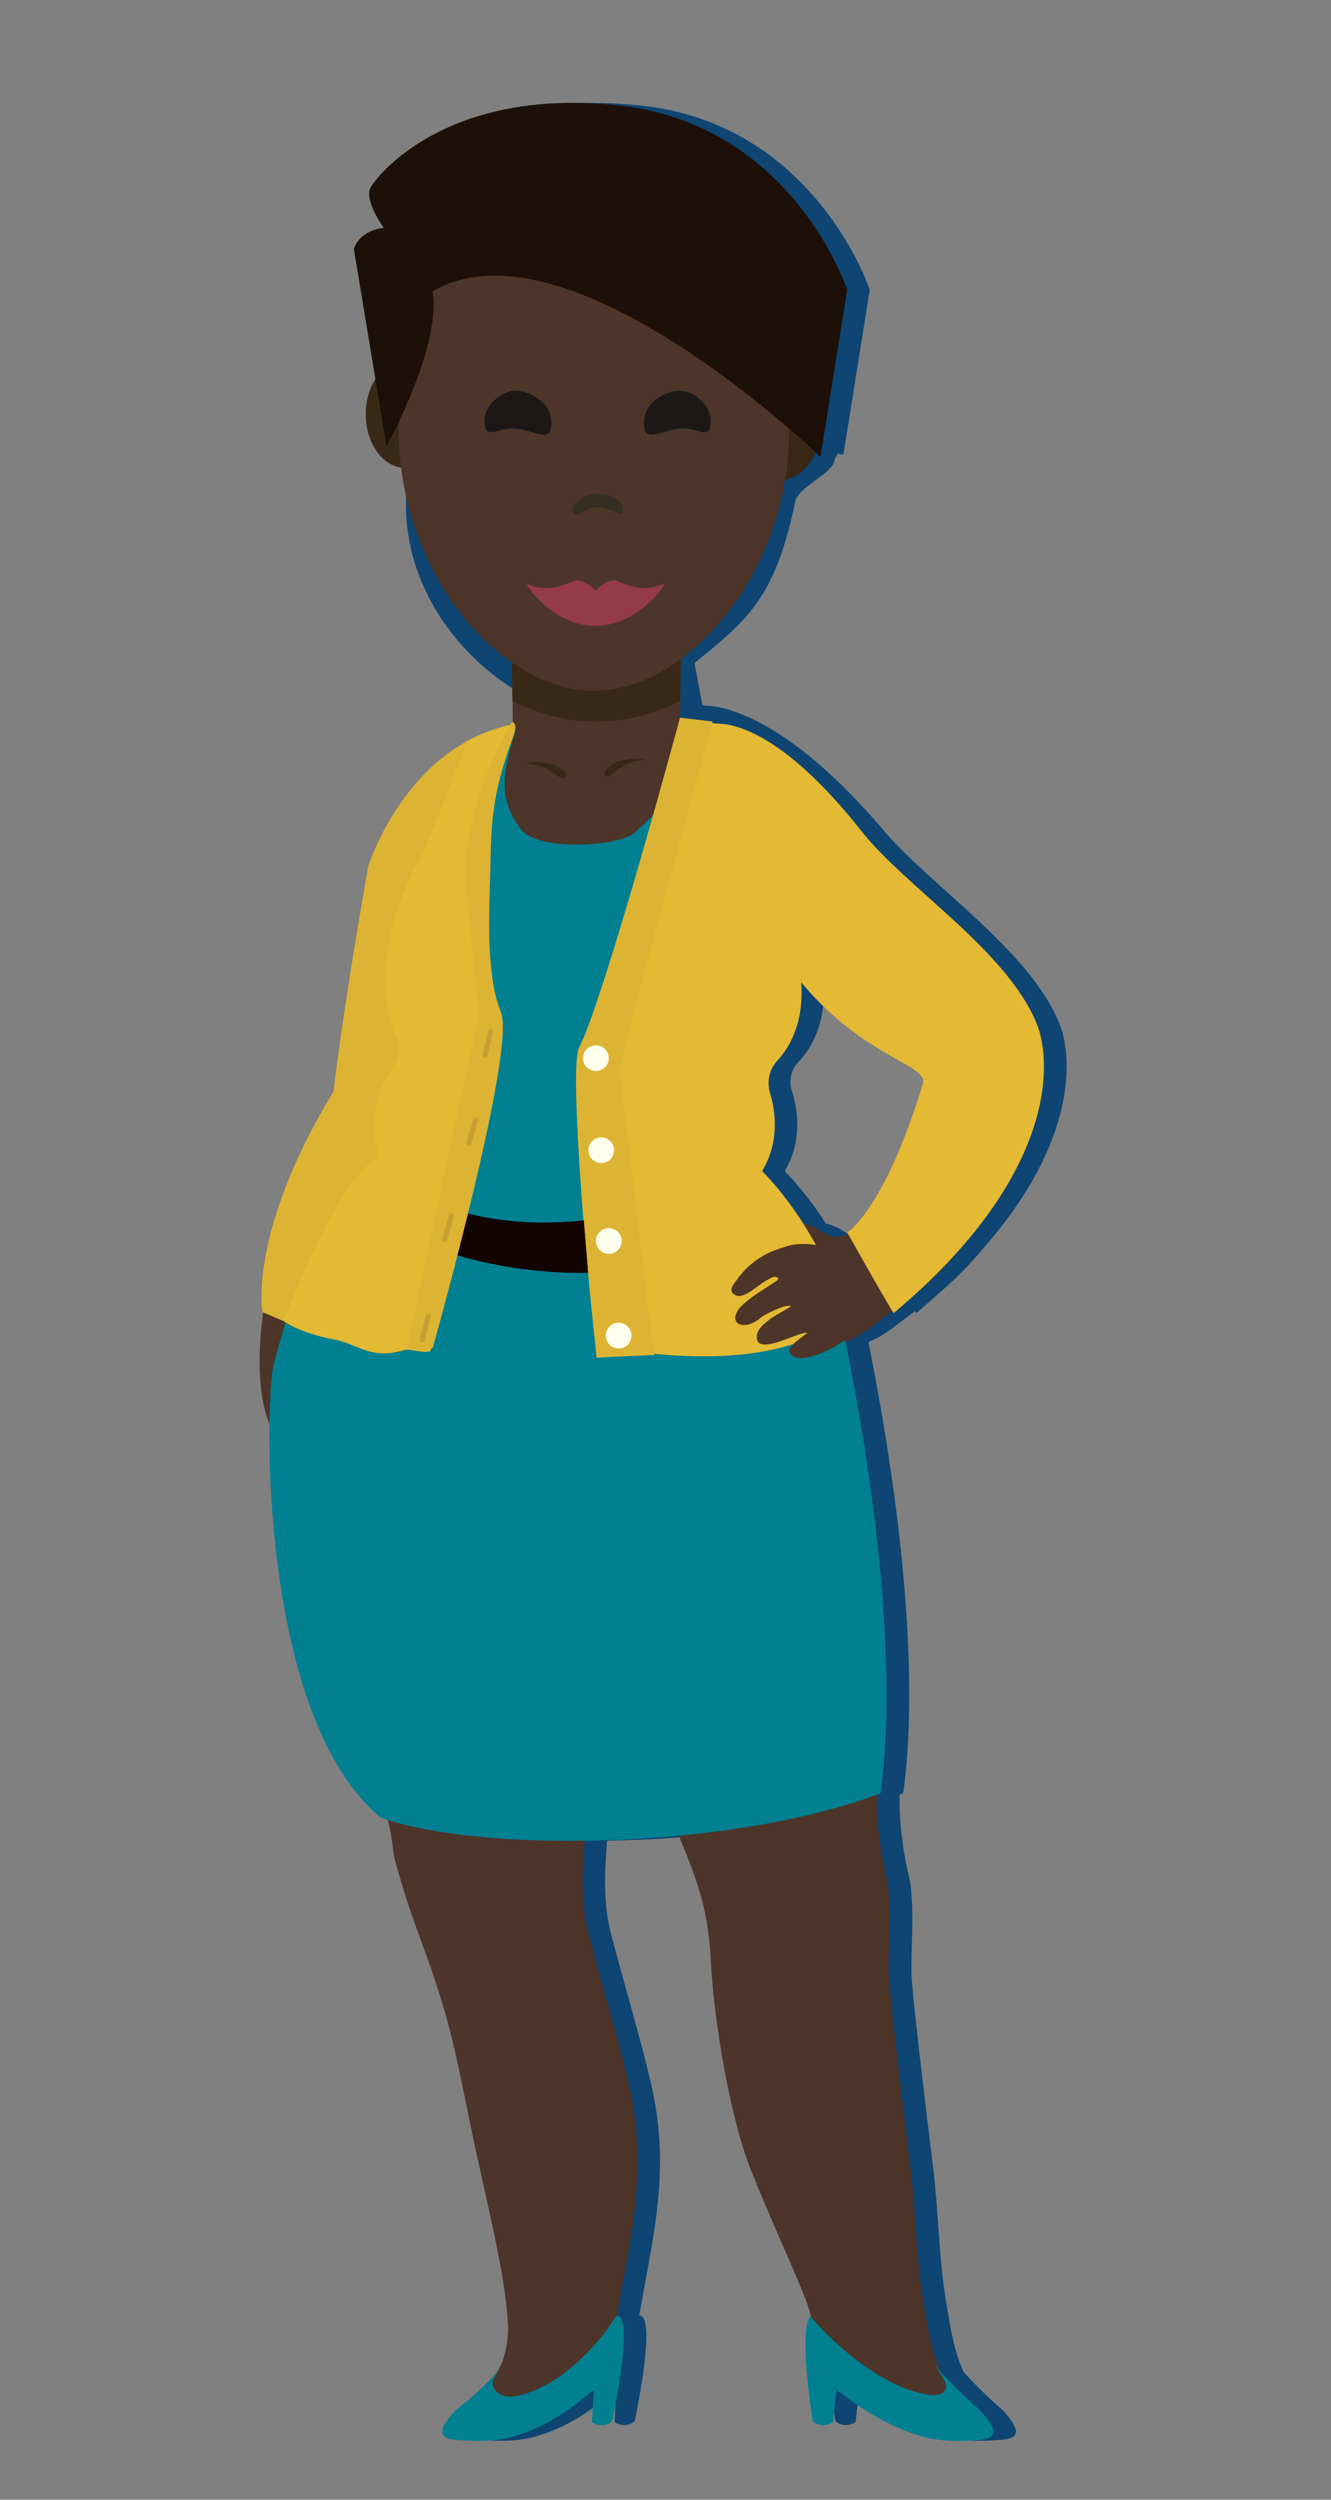
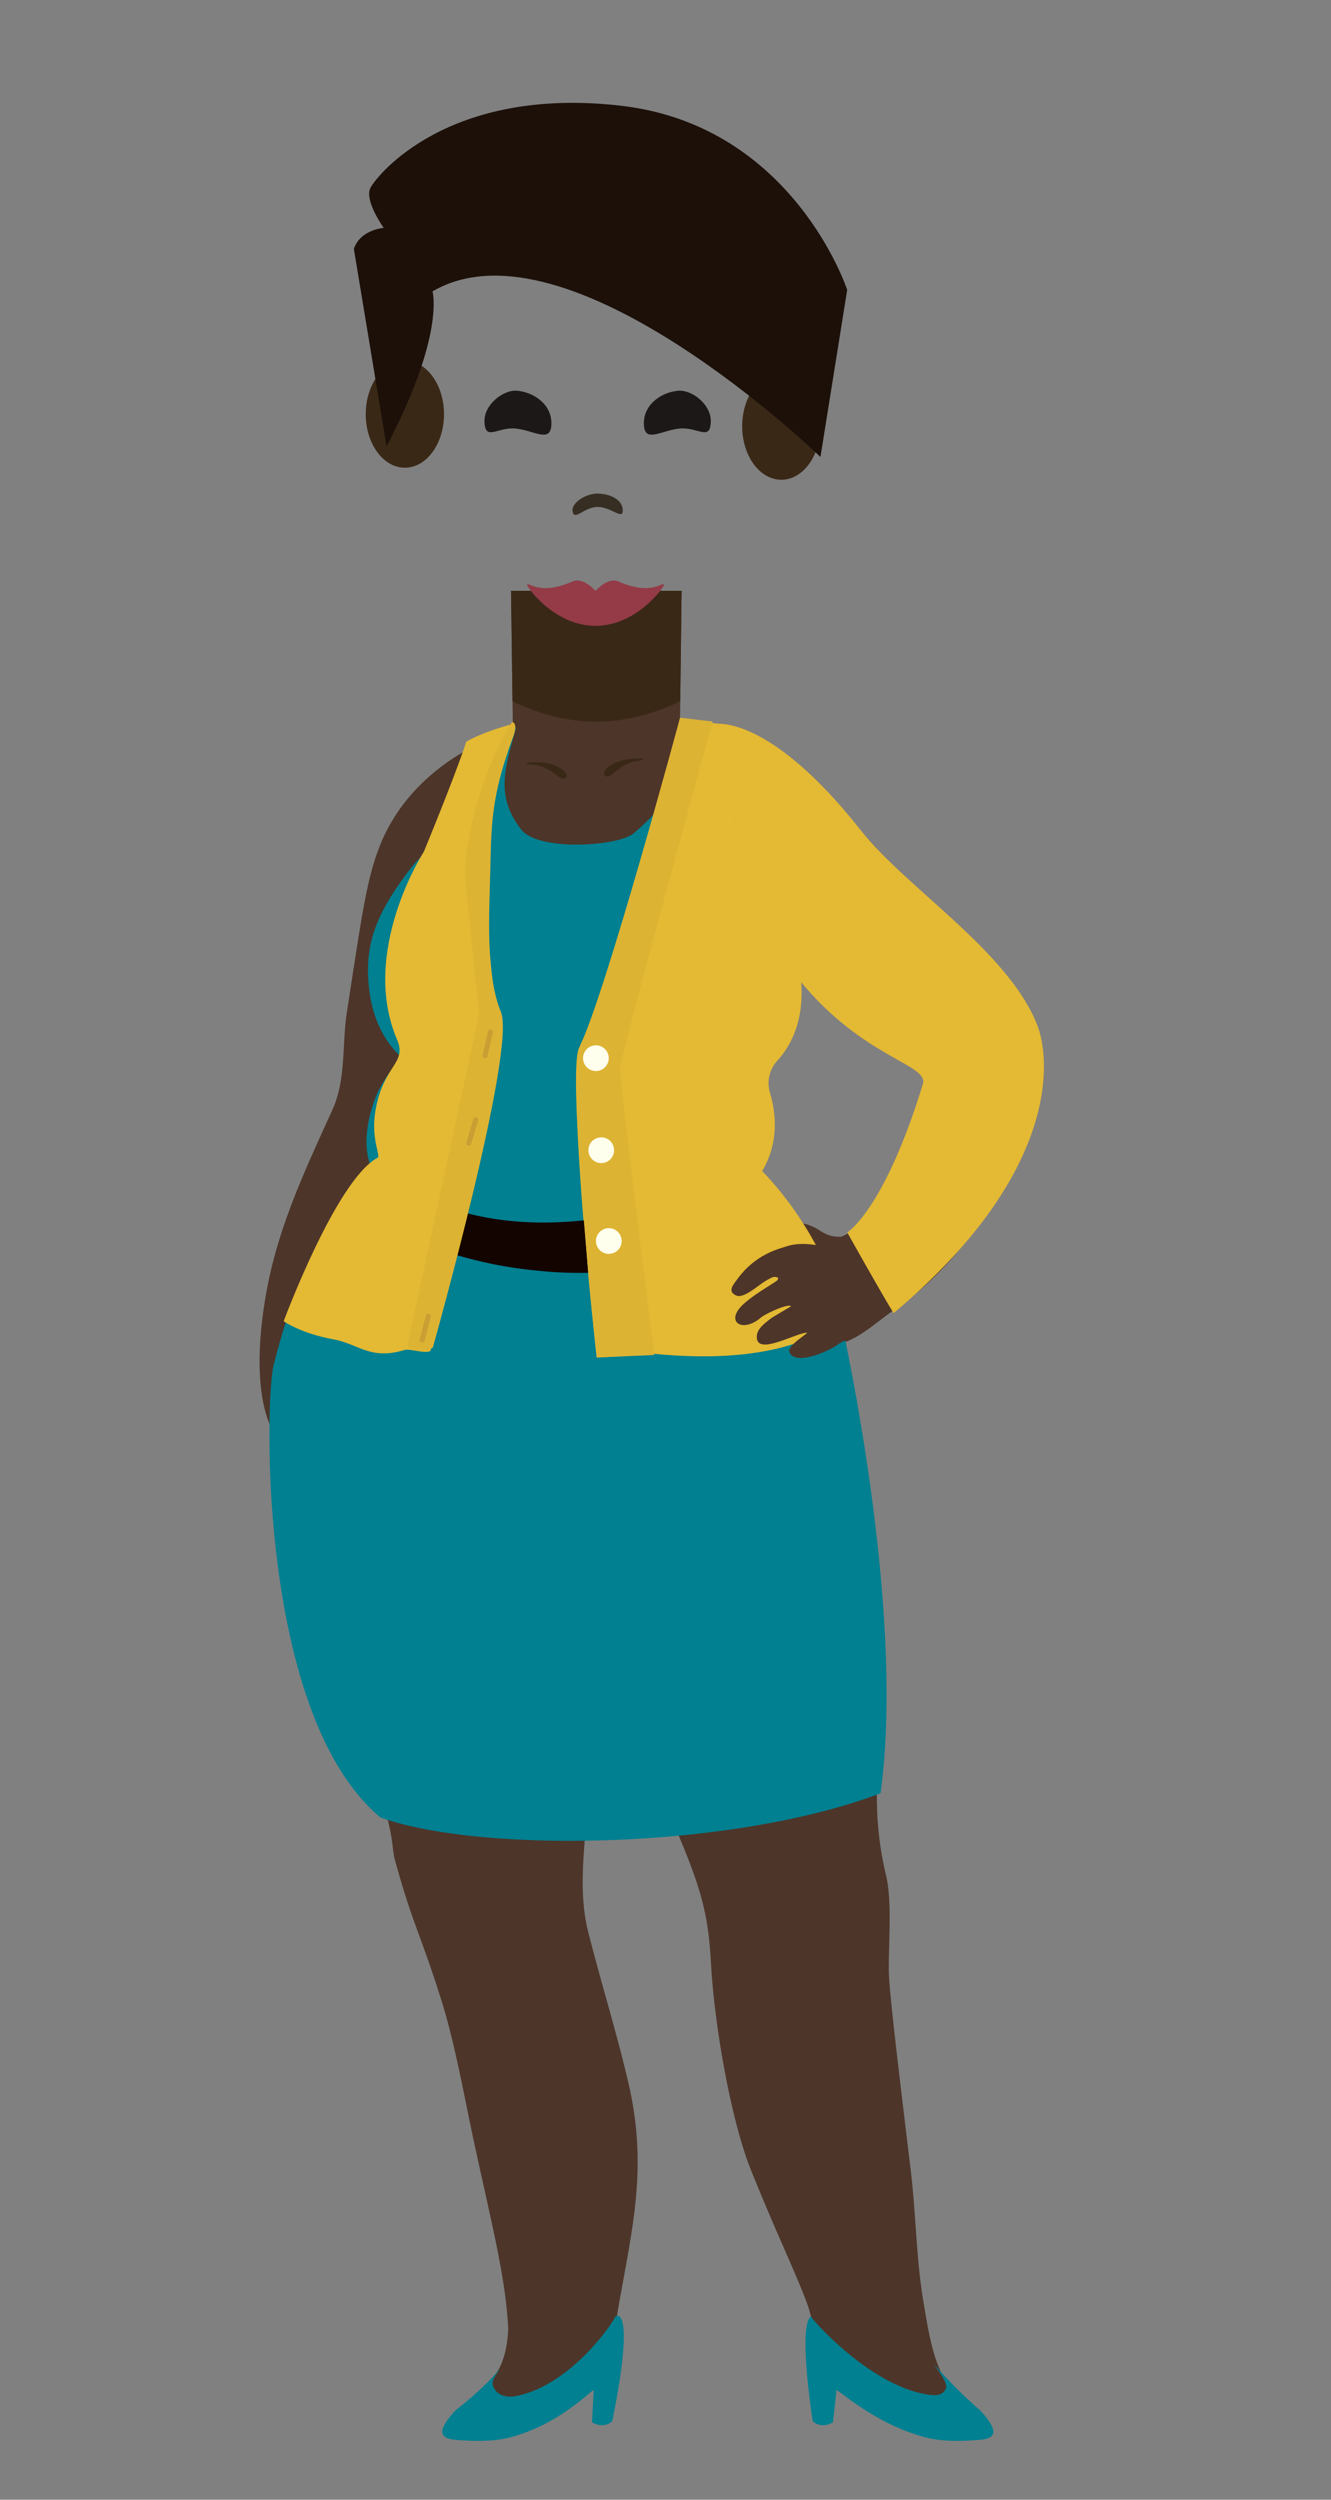
<svg xmlns="http://www.w3.org/2000/svg" viewBox="0 0 440.09 826.05">
  <rect x="0" y="0" width="440.09" height="826.05" fill="#808080" stroke="none" />
  <defs>
    <clipPath id="a">
      <path class="a" d="M168.97 195.24l.95 70.86h54.57l.89-70.86h-56.41z" />
    </clipPath>
    <style>.a{fill:#4d3529}.c{fill:#3a2817}.j{fill:#008091}.k{fill:#e4b933}.m{fill:#ddb333}.n{fill:#ffe}.o{fill:#c99e33}</style>
  </defs>
-   <path d="M318.76 784a.57.57 0 01-.11-.16c-3.23-6.36-4.77-17.06-5.69-22.38-2.55-14.7-2.56-29.53-4.34-44.34-1.95-16.26-7.06-57.45-7.24-65.18-.19-8.88 1.19-23.26-.88-32a111.54 111.54 0 01-3.08-26.41.65.65 0 01.44-.63l.4-.15a.67.67 0 00.43-.54c6.47-47.52-4.74-115.05-11.48-148.2a.66.66 0 01.41-.74c5.56-2.28 10.5-6.91 14.95-10 .3.49.4.63.4.63q4-3.37 7.65-6.7a114.35 114.35 0 0014.49-14.69c31.51-35.73 29.28-63.73 25.36-73.78-9.5-24.33-42.67-45.91-58.17-64.16-34.09-40.16-55.79-41.46-59.45-41.37a.67.67 0 01-.67-.54c-.45-2.35-2.11-11.24-2.47-13.21a.66.66 0 01.24-.64c17.13-13.83 26.39-21.27 33-53.08 1-5 12.39-9 13-13.77a.57.57 0 01.07-.22c.27-.47.52-1 .76-1.46a.67.67 0 011.06-.19.67.67 0 001.12-.39l8.58-53.7a.69.69 0 000-.32c-1.1-3.2-19.52-54.37-74.81-60.7-57.08-6.54-80.57 23-82.76 27.12-1.77 3.37 2.21 10 3.77 12.38a.66.66 0 01-.43 1c-2.15.39-7 1.79-8.78 6.6a.74.74 0 000 .36l7.07 42.67a.6.6 0 01-.09.45 21.84 21.84 0 00-3 11.35 20.66 20.66 0 004.72 13.64.63.63 0 01.17.37c.44 5.12.83 10.45.83 15.92 0 28.55 19.12 53.19 42.44 64.72a.65.65 0 01.37.59l.08 5.63a.65.65 0 01-.39.64c-.24.07-.56.41-1 1.1a.68.68 0 01-.42.3c-33.11 7.72-45.45 44.8-45.93 46.26v.09c-8.59 48.69-11.25 72.3-11.47 74.31a.63.63 0 01-.1.27C89.31 407.64 94.3 433.6 94.3 433.6l.25.1c-2.83 20.8.07 31.92 2 36.63a.7.7 0 010 .25c-.44 34.6 5.09 103.46 36.59 129.94a.94.94 0 00.22.12c.63.22 1.28.44 1.94.65a.69.69 0 01.45.49c1.71 6.89 1.44 9.89 2.29 12.92 6.2 22.32 8.39 24.1 15.45 46.63 4.67 14.9 7.71 33.07 11.35 49.59 6.17 28 9.87 43.12 10.64 58.53 0 .46-.21 10.14-4.42 15.21a110.13 110.13 0 01-12.88 11.7l-.08.08c-5.6 5.94-5.94 9.12-.58 9.7 0 0 10.58 1.25 17.95-.58 14-3.48 23.65-12.13 27.12-14.94a.67.67 0 011.09.56l-.48 8.82a.69.69 0 00.37.65c3.42 1.66 5.57.06 6.14-.47a.66.66 0 00.2-.34c.55-2.63 6.54-31.39 2.27-34.43a.86.86 0 00-.8-.13c4.68-27.76 10.64-48.31 3.65-77.7-4-16.94-8.85-32.34-13.11-49.08-2.46-9.63-2-19.65-1.25-29.64a.68.68 0 01.66-.62c9.83-.15 20-.68 30.05-1.62a.67.67 0 01.68.41c7.82 18.64 9.63 26.94 10.45 41.71 1.2 21.51 6.85 52.4 13.15 68.11 9.62 24 18 40.59 19.85 48.27a.68.68 0 01-.18.59c-3.72 4.23.42 31.4.85 34.1a.67.67 0 00.2.39c.6.54 2.77 2.11 6.19.41a.65.65 0 00.37-.53l1-9.22a.67.67 0 011.06-.47c3.5 2.53 14.72 11.59 29.13 15.17 7.37 1.83 17.95.58 17.95.58 5.36-.58 5-3.77-.59-9.72l-.05-.05A156.28 156.28 0 01318.76 784zM277 405.75a18.59 18.59 0 00-3.71-1.38.65.65 0 01-.39-.28 108.11 108.11 0 00-13.11-16.72.66.66 0 01-.09-.8c5.67-9.87 4.07-20 2.12-26.12a9.47 9.47 0 012.09-9.43c3.87-4 8.8-11.74 8.51-24.53a.67.67 0 011.18-.46c20.72 24 41 25.75 39 32.23-12.83 41.84-25 49-25 49l.18.32a13.86 13.86 0 01-2.1 1.07.75.75 0 01-.26.05c-4.66.07-6.27-1.92-8.42-2.95z" fill="#0e4572" />
  <ellipse class="c" cx="133.87" cy="136.88" rx="12.94" ry="17.68" />
  <ellipse class="c" cx="258.34" cy="140.86" rx="12.94" ry="17.68" />
  <path class="a" d="M168.97 195.24l.95 70.86h54.57l.89-70.86h-56.41z" />
  <g clip-path="url(#a)">
    <path class="c" d="M197.18 238.5c33.75 0 70.52-32.1 70.52-71.69s20.69-71.69-70.52-71.69-70.53 32.1-70.53 71.69 36.77 71.69 70.53 71.69z" />
  </g>
-   <path class="a" d="M196.38 228.26c30.91 0 64.58-38.67 64.58-86.38s18.11-93.79-65.41-93.79-63.74 46.09-63.74 93.79 33.67 86.38 64.57 86.38z" />
  <path d="M219.54 193.24c-.75-1.1-3.88 3.77-15.1-1.1-3.11-1.35-6.62 2.12-7.54 3.11-.91-1-4.43-4.46-7.54-3.11-11.22 4.87-14.35 0-15.1 1.1-.26.39 8.84 13.57 22.64 13.57s22.91-13.18 22.64-13.57z" fill="#943b47" />
  <path d="M170.28 141.6c5.92.44 11.53 4.85 12-.86.59-6.61-5.27-11-11.16-11.61-4.59-.5-11.15 4.54-10.93 10.28.24 6.41 4.15 1.76 10.06 2.19zm54.65 0c-5.91.44-11.53 4.85-12-.86-.58-6.61 5.27-11 11.16-11.61 4.59-.5 11.15 4.54 10.93 10.28-.24 6.41-4.15 1.76-10.06 2.19z" fill="#1c1817" />
  <path d="M197.61 167.52c4.44 0 8.21 4.33 8.31 1.28.1-3.51-3.87-5.6-8.32-5.7-3.45-.09-8.73 2.83-8.28 5.86.5 3.39 3.84-1.44 8.29-1.44z" fill="#362e23" />
  <path d="M117 82.23c2.19-6.42 9.88-6.92 9.88-6.92s-6.56-9.1-4.38-13.26 25.68-33.66 82.76-27.12 74.86 60.85 74.86 60.85L271.28 151S187.81 70.15 143 96.29c0 0 4.25 14.21-15.19 51.19L117 82.23z" fill="#1c1009" />
  <path class="a" d="M273.23 415.64a19.33 19.33 0 007.17-2.21c.79-.5 6.26-1.24 6-2.37-.41-1.67-2.86-3.15-4.09-2.89-8.24 1.71-10.09-1.12-12.76-2.42A16.4 16.4 0 00260 404c-1.89.17-5-.22-3.71 2.38.91 1.79 2.3 3 3.56 4.48s2 2.76 3.82 3.58a17.46 17.46 0 009.56 1.2z" />
  <path class="a" d="M313.26 787c-4.71-5.08-6.69-19.2-7.8-25.58-2.55-14.7-2.56-29.53-4.34-44.34-1.95-16.26-7.06-57.45-7.23-65.18-.2-8.88 1.18-23.26-.89-32-5.76-24.32-1.4-37.69-2.92-62.53-1.9-31.15-.09-54.35-8.62-79.49a90 90 0 00-6.27-33.36c7.75-.79 14.36-7.54 20.15-11.43 31.81-21.41 53.09-66.85 48.77-88.75-5.06-25.69-52.76-58.08-65.42-74.83s-24.64-27.88-43.69-29.4c-15-1.19-15.06-1.35-15.06-1.35s-3-1.07-4.17-.83c-8 1.66-38.91 3.07-50.81 5.08 0 0-29.25 9.05-39.85 37.75-4 10.71-5.53 22.08-10.44 53.87-1.58 10.25-.2 22-4.69 31.94-9.2 20.31-18.28 39.31-22.11 61.59-5.78 33.62 2.58 45 2.58 45-.76 15.73 6.66 57.7 19 82.63 22.7 46 19.33 52.39 21.15 58.94 6.2 22.32 8.4 24.1 15.45 46.63 4.67 14.9 7.71 33.07 11.35 49.59 6.17 28.05 9.88 43.14 10.64 58.55 0 0-.11 11-5 15.93-6.81 6.81-7.8 15.54-8.39 19.37-.78 5.08 35.28-17.73 41.85-20.71s4.87-1.54 6.07-9.81c4.71-32.51 12.78-54.18 5.06-86.63-4-16.94-8.85-32.34-13.11-49.08-4.65-18.24 1.11-37.84-.33-56.08-.85-10.78-.11-36.63-3.11-52.72a35 35 0 01-.18-13s1 2.69 3.08 11.13a232.6 232.6 0 0015.72 45.6c20.89 46 24.18 53.77 25.38 75.28s6.84 52.4 13.14 68.11c10.92 27.25 20.23 44.91 20.23 50.89s6.87 15.53 12.25 17.32 25.1 10.6 29.28 13-.07 3.34 6 .75c8.34-3.59 6.15-2.25-2.72-11.85zm-69.45-414.68c-.15-9.64-8.52-22-8.52-22s21.84-16.76 23.91-32.58c0 0 14.79 17.27 23.49 22.88 6.66 4.29 24.86 13 23.85 16.16-5.82 18.37-16 47.17-28.45 51.94-5.45 2.09-12.61 1.38-15.53 2-.17 0-4.48-9.26-19.72-20.91a101.65 101.65 0 00.97-17.49z" />
-   <path class="c" d="M187.31 256.56c.26-1.23-1.61-2.46-2.49-3-2.53-1.43-5.68-1.73-8.54-1.73-.25 0-2.24.19-2.25.43s2 .45 2.21.47a12.61 12.61 0 014.1 1.07 29.15 29.15 0 014.38 2.86c.71.47 2.18 1.1 2.56 0zm12.47-.68c-.32-1.21 1.48-2.55 2.32-3.09 2.46-1.57 5.58-2 8.44-2.2.24 0 2.24.07 2.26.31s-1.94.55-2.18.58a12.77 12.77 0 00-4 1.3 30.75 30.75 0 00-4.21 3.09c-.68.51-2.11 1.23-2.55.15a.78.78 0 01-.08-.14z" />
+   <path class="c" d="M187.31 256.56c.26-1.23-1.61-2.46-2.49-3-2.53-1.43-5.68-1.73-8.54-1.73-.25 0-2.24.19-2.25.43s2 .45 2.21.47a12.61 12.61 0 014.1 1.07 29.15 29.15 0 014.38 2.86c.71.47 2.18 1.1 2.56 0zm12.47-.68c-.32-1.21 1.48-2.55 2.32-3.09 2.46-1.57 5.58-2 8.44-2.2.24 0 2.24.07 2.26.31s-1.94.55-2.18.58a12.77 12.77 0 00-4 1.3 30.75 30.75 0 00-4.21 3.09c-.68.51-2.11 1.23-2.55.15z" />
  <path d="M190.89 519.42v-2.68a11.51 11.51 0 000 2.68z" fill="#fc9" opacity=".4" />
  <path class="j" d="M275.19 424.08c0-.07-15.1-28.68-24.9-36.77 0 0 3.3-5.44 1.89-16.95-1-8.05-.31-15.23-1.61-17.23 4-.38 11.76-8.68 12.88-27.68.82-14-4-21.55-11.12-34.49s-15.28-27.88-16.41-50.89a.87.87 0 00-.55-.78 16.79 16.79 0 00-5.83-1.36c-.79-.07-1.7-.15-2.89-.32a.93.93 0 00-1 .77 2.64 2.64 0 00.11.56c2.47 18.37-7.53 29.06-16.25 36.44-5.1 4.3-31.5 6.06-37.19-1.28-8-10.27-5.73-19-2.61-30.21.51-1.85.74-2.69.8-3a.9.9 0 00-1.27-1 20.24 20.24 0 01-3.79 1.18c-2.37.57-4.42 1.07-4.8 2.73-4.61 20.54-17.12 34.43-22.47 40.37-.9 1-1.59 1.76-2 2.3-12.25 15.71-16.24 26.57-13.85 42.35.94 6.16 3.63 14.67 11 21.09-3.43 2.08-7.73 8.68-9.46 13.52-5.68 15.84-.55 23.39-.6 23.45-19.38 23-26 37.81-32.79 64.18-2.84 11-5.34 115.54 35.32 149.54 33.63 12 116.77 10.48 165.34-8 9-65-15.33-167.89-15.95-168.52z" />
  <path class="k" d="M240.3 239.6l-15.45-2.18s-21 84.68-32.55 107c-5.58 10.83 5 104.17 5 104.17 6.13 0 11.68-2 17.24-1.4 50.76 5.4 64.09-12.52 64.09-12.52C272.3 406.68 252 387 252 387c5.8-9.71 4.45-19.73 2.56-26a11 11 0 012.53-10.57c4.27-4.67 9.41-13.57 7.57-28.44-1.27-10.34-8.33-26-17-41-11.24-19.39-7.36-41.39-7.36-41.39z" />
  <path class="a" d="M279.09 416.09c-3.41-4.69-13.64-6-18.76-4.3-2.45.83-10.45 2.47-16.59 11-1.2 1.67-3.35 3.88-.38 5.29 2.23 1.06 6.2-2.38 7.88-3.49a23.68 23.68 0 014-2.44c1.31-.53 3.12.1 1.26 1.33-3.54 2.33-7.13 4.37-10.38 7.21-6.79 5.93-.79 10.08 5.46 4.71 1.12-1 8.85-4.8 10-3.73 0 0-6.36 3.74-6.66 4-1.69 1.34-4.35 3.19-4.64 5.49-.94 7.58 13.16-.94 16.65-.76-1.42 1.39-6.69 4.44-5.9 6.43 1.9 4.75 13.4-.52 16-2.54 2.11-1.62 9.67-3.56 13.39-8.55 1.54-2.08-10.82-3-10.61-5.9.4-4.98 2.69-9.08-.72-13.75z" />
  <path class="j" d="M165.36 782.7c-5.48 6.74-14.66 13.73-14.66 13.73-5.63 6-6 9.17-.62 9.75 0 0 10.58 1.25 17.95-.58 16.2-4 26.58-15 28.28-15.79l-.57 10.67c4.27 2.33 6.69-.41 6.69-.41s6.78-31.43 2.31-34.62c-.77-.54-1.47.33-1.47.33.38.27-13.79 22.24-32.58 26-3.2.63-6.24-.14-7.56-3-1-2.21 1.32-4.39 2.23-6.08zm143.55-1.34A152.8 152.8 0 00324 796.43c5.63 6 6 9.17.61 9.75 0 0-10.58 1.25-17.95-.58-16.2-4-28.37-15-30.07-15.79l-1.17 10.67c-4.27 2.33-6.69-.41-6.69-.41s-5-31.43-.57-34.62c-.38.27 18.4 21.88 37.19 25.59 3.2.63 6.06 1 7.36-1.63 1-1.91-2.89-6.35-3.8-8.05z" />
  <path d="M194.47 420.6a132.58 132.58 0 01-17.17-.75c-36.29-3.38-63.5-21.5-63.5-21.5a56.41 56.41 0 019.47-11.47c23.86 15.92 47.38 18.74 69.86 16.38" fill="#130400" />
-   <path class="m" d="M169.15 239.48c-34.85 7.12-47.35 46.62-47.35 46.62-9 51-11.5 74.5-11.5 74.5-28.5 47-23.5 73-23.5 73l7 3c22-39 18-35.5 18-35.5 7.5-9.5 14-12.5 14-12.5 4-43 23-99 23-99-8-7 20.35-50.12 20.35-50.12" />
  <path class="k" d="M235.3 239.35c-.07 9.31 11.5 43.08 11.5 43.08 17.17 26 17 40.83 17 40.83 21.5 26.67 43.4 28.28 41.33 35-12.83 41.84-25 49-25 49 13.5 24 15.34 26.67 15.34 26.67 54.46-45.69 52.17-83.19 47.5-95.17-9.5-24.33-43.34-45.36-58.17-64.16-31.75-40.25-49.5-35.25-49.5-35.25zm-66.08.54c-13.54 24.19-7.15 86.61-4.42 95.71 4.5 15-22.5 110.83-22.5 110.83-1.81 1-6.87-.83-8.5-.33-11.39 3.47-15.27-2-23.5-3.5-11-2-16.5-6-16.5-6s17.25-46.5 31-54c1.28-.7-2.48-6.26-.5-16.5 2.75-14.25 10.3-14.77 7-22.5-12.5-29.25 8.87-62.2 8.87-62.2 11.43-27.81 14-36.33 14-36.33 6.12-3.47 15.09-5.74 15.09-5.74z" />
  <path class="m" d="M134.63 444.93l23.84-110c-5-45.33-4.67-48.67-4.67-48.67 2.67-28.33 15.5-47.66 15.5-47.66s2.16.06.38 4.87c-7.19 19.33-7.21 28.79-7.55 43.46s-1.66 35 3.5 47.5-22.5 110.83-22.5 110.83c-4 3-8.5-.33-8.5-.33zm62.67 3.67s-10-94-5.83-102.34c8.66-17.33 33.38-109.09 33.38-109.09l10.78 1.26S205.13 349.1 205 353.1s11.33 94.66 11.33 94.66z" />
-   <circle class="n" cx="204.55" cy="441.35" r="4.25" />
  <circle class="n" cx="201.3" cy="410.1" r="4.25" />
  <circle class="n" cx="198.8" cy="380.1" r="4.25" />
  <circle class="n" cx="197.03" cy="349.68" r="4.25" />
  <rect class="o" x="160.47" y="340.05" width="1.66" height="9.76" rx=".83" ry=".83" transform="rotate(12.84 161.285 344.81)" />
  <rect class="o" x="155.3" y="369.01" width="1.66" height="9.76" rx=".83" ry=".83" transform="rotate(16.81 156.159 373.989)" />
-   <rect class="o" x="147.3" y="400.72" width="1.66" height="9.76" rx=".83" ry=".83" transform="rotate(16.21 148.157 405.72)" />
  <rect class="o" x="139.8" y="434.01" width="1.66" height="9.76" rx=".83" ry=".83" transform="rotate(14.6 140.633 438.803)" />
</svg>